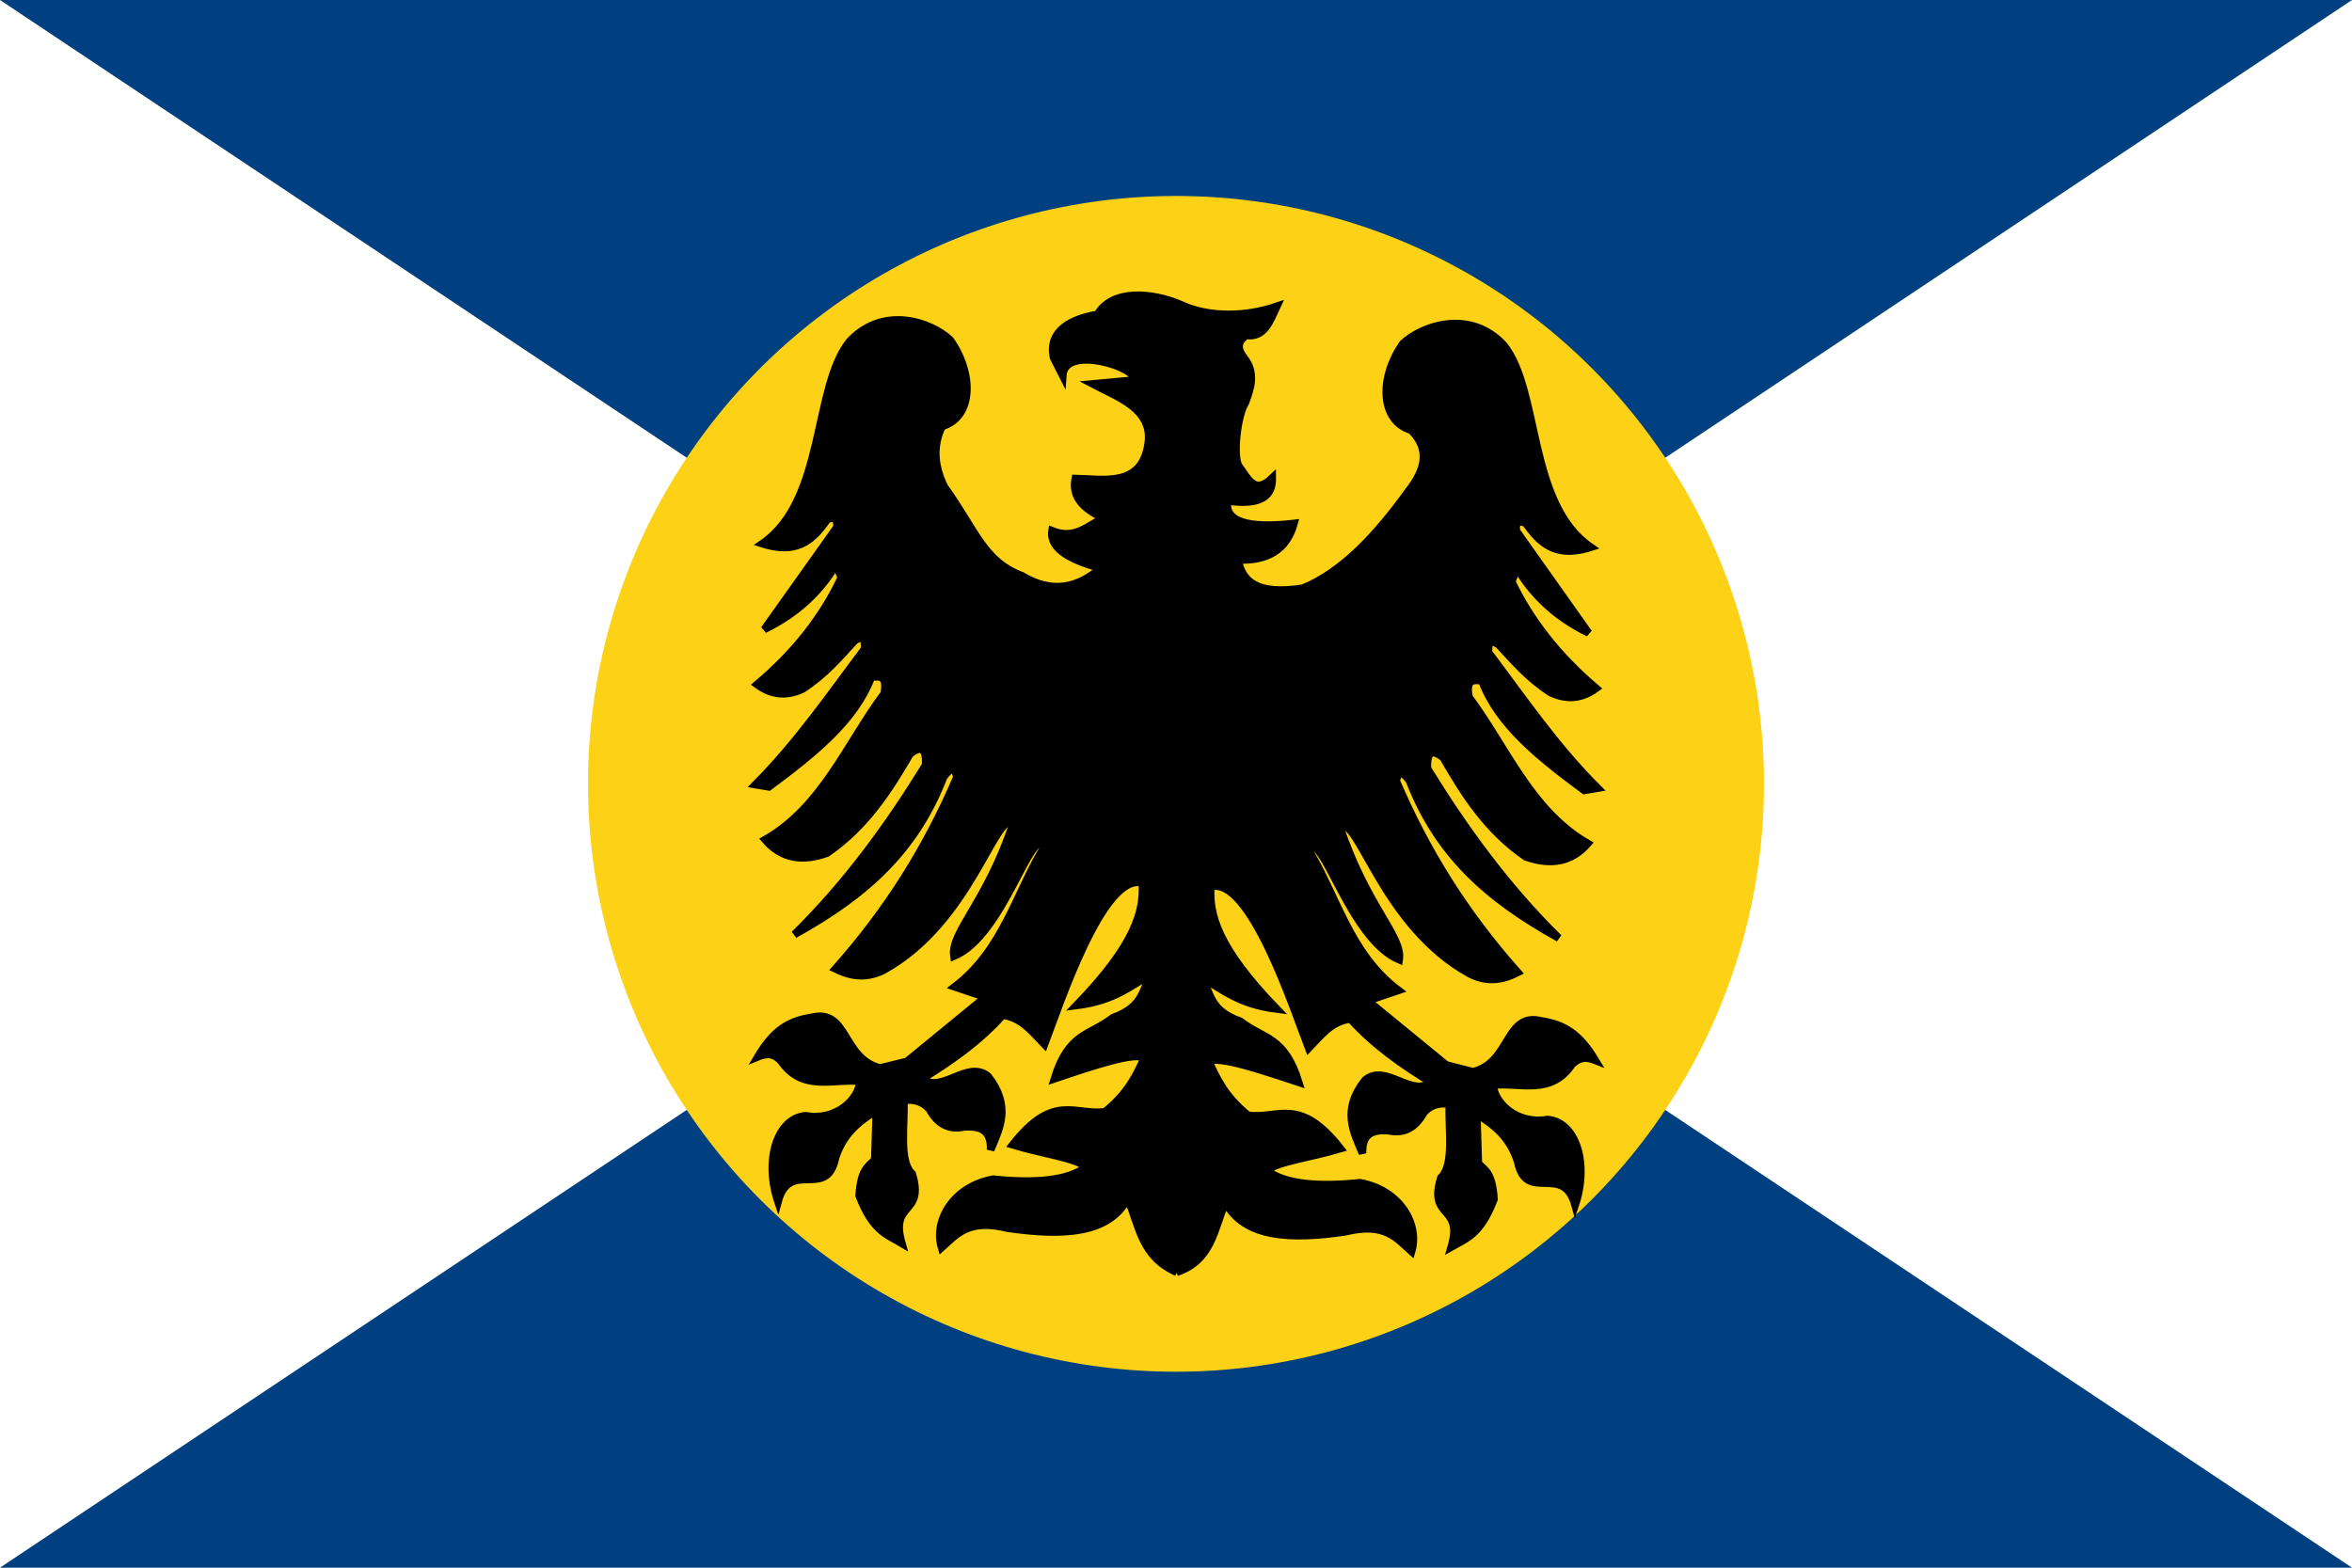
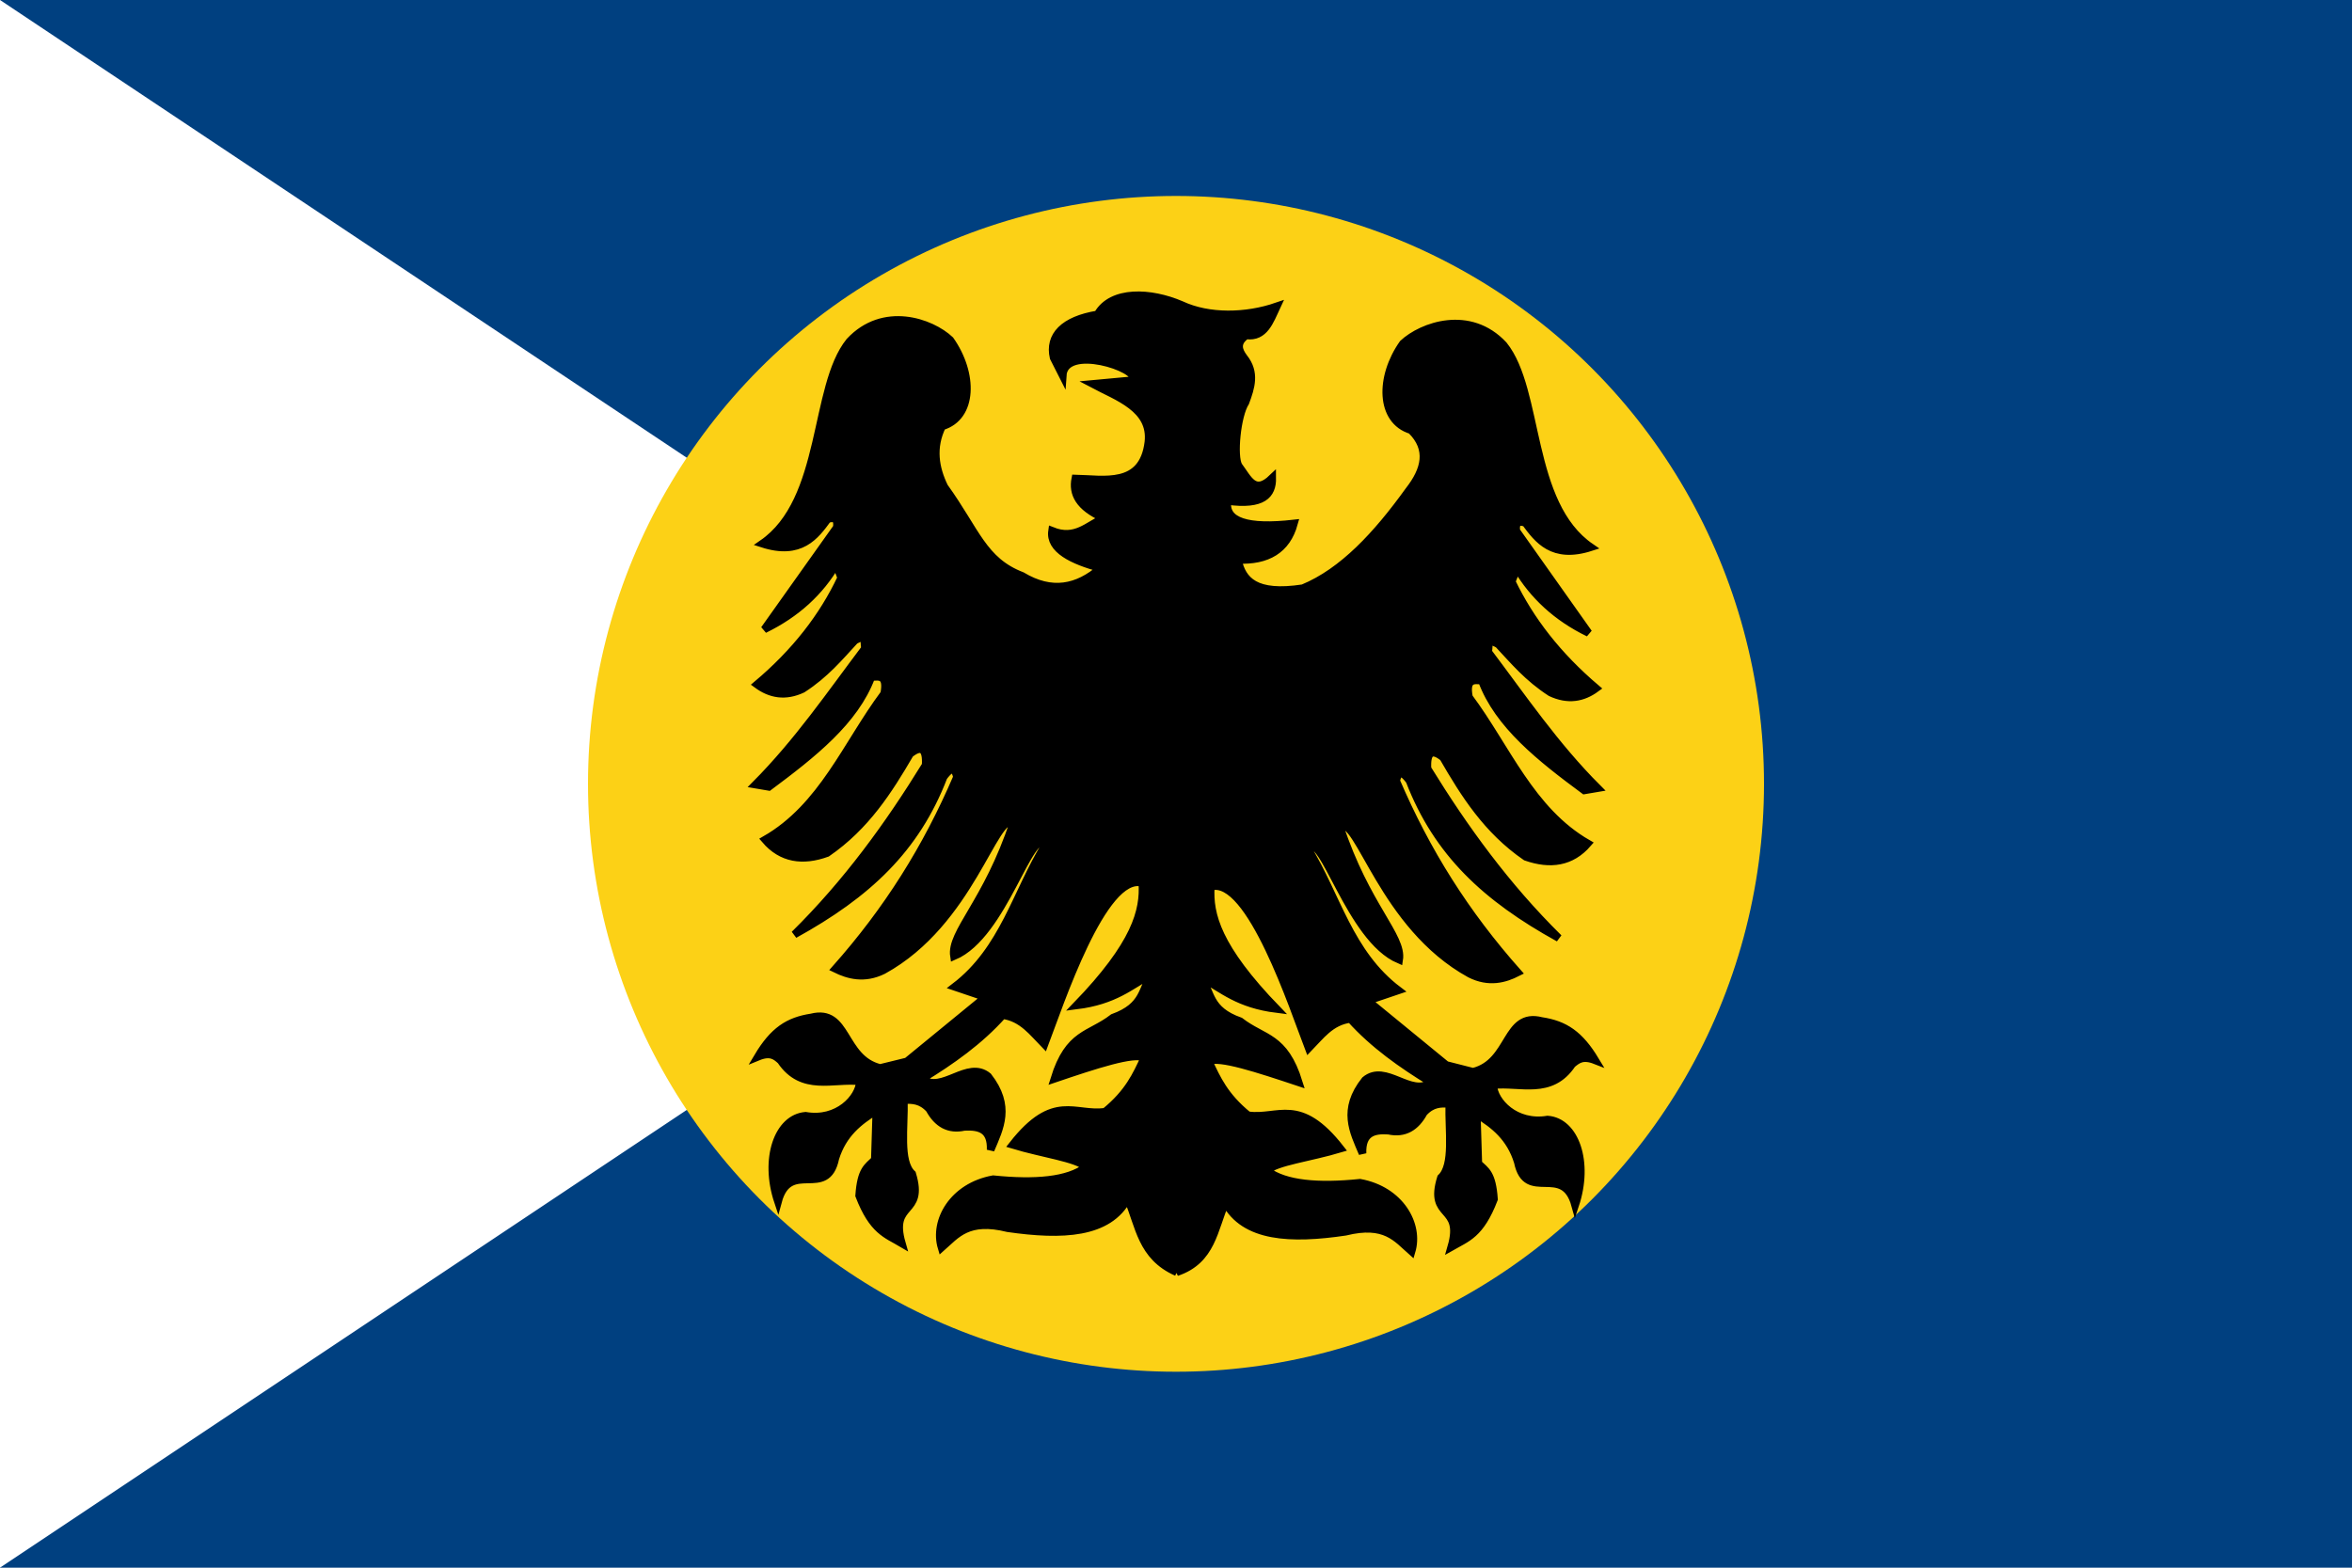
<svg xmlns="http://www.w3.org/2000/svg" height="240" width="360">
  <path d="m0 0h360v240h-360z" fill="#004080" />
  <path d="m0 0 180 120-180 120z" fill="#fff" />
-   <path d="m360 0-180 120 180 120z" fill="#fff" />
  <circle cx="180" cy="120" fill="#fcd116" r="90" />
  <path d="m167.1 387c14-4.7 14.7-17.1 19.3-27.6 7.5 14 25.8 14.8 47.4 11.6 15.8-3.9 20.3 2.6 26.2 7.8 3.2-10.7-4.5-24.3-20.4-27.2-16.6 1.7-29.6.6-36.8-4.8 3.7-3.5 17.1-5.1 29.1-8.7-16.3-20.9-24.6-11.5-36.6-13.2-9.3-7.6-12.3-14.5-15.5-21.3 3.9-2.2 19.4 2.9 35.6 8.3-5.7-18.4-13.9-17-23.2-24.2-12.7-4.5-11.2-11.4-15.5-17.4 8.6 4.8 14.8 10.7 30 12.6-23.5-24.3-26.8-37.4-26.1-48.4 15.5-4.3 32.7 48.3 38.7 63.9 4.7-4.8 8.7-10.6 16.5-11.6 9.2 10.2 20.3 18 31.9 25.1-7.9 6-18-7.7-26.1-.9-9.3 11.7-4.7 20.3-1 29-.3-8.2 4.4-9.4 10.3-9 6.3 1.4 10.8-1.4 13.9-7.1 3.4-3.7 6.7-3.7 10.1-3.5-.3 10.7 2 24.2-3.3 29.2-5.2 16.7 9 10.4 4.1 27.4 6.1-3.5 11.5-4.8 16.9-18.9-.7-10.3-3.3-11.3-6.2-14.1l-.6-19.5c6.9 4.2 13.2 9.2 16.2 18.9 3.4 16.5 18 .1 22.7 17.1 5.7-17.1 0-33.1-10.9-33.9-12.7 2.1-21.2-7.1-21.5-13.6 10.5-1.2 22.8 4.3 31.2-8.3 2.1-1.7 4.1-3.5 9.2-1.5-6.2-10.3-12.1-14.2-21.3-15.6-14.5-3.7-12 16.4-27.1 20.1l-10.6-2.7-31-25.4 12.1-4.1c-19.5-14.7-24.3-37.4-36-56.4 6.1-7.4 16.5 35.9 36.3 44.3 1.5-9.3-13.1-21.2-23.6-53.1 7.7-3.7 17 39.7 51.6 58.7 7.5 3.8 13.8 2 18.9-.6-20.7-23.3-36.1-47.8-48.1-75.8.7-2.6 1.5-5.1 5.3 0 11 28.5 30.2 46.3 59 62.2-20.8-20.5-37.3-43.3-51.9-67-.4-6.7 1.8-7.9 6.2-4.4 8.4 14.5 17.3 28.7 32.7 39.3 9.7 3.4 18 2.2 24.5-5.3-22.6-13-32.1-37.9-47-57.9-1.4-7.3 1.9-6.8 5.1-6.5 6.5 17.5 23.2 30.6 40.5 43.4l5.3-.9c-16.8-16.8-29.6-35.7-43.4-54 .9-2.2-1.1-5.8 4.1-2.9 6.2 6.6 11.6 13.2 20.7 19.1 6.8 3.2 12.7 2.2 18-1.7-15.2-12.9-26.1-27-33.4-42.2l2.1-5.3c6.4 10.8 15.7 19.5 28.3 25.6l-28.6-40.4c-.4-4.2 1.7-3.6 3.6-3.2 4.9 6.6 10.7 14.6 25.9 9.7-25.1-17.2-20-62-34.5-80-13.4-14.4-32.3-7.6-39.8-.6-9.4 13.3-9.2 30.5 3.2 34.3 7.6 7.5 5.6 15.6-.9 23.9-12.6 17.5-26.1 32.1-41.9 38.6-18.9 2.9-23.9-3.1-25.7-11.2 11.6.5 19.3-3.9 22.2-14.4-18.5 2.1-27.5-.8-26.3-8.9 14 1.9 17.8-2.4 17.7-9.1-7 6.7-9.3.6-13.3-4.8-2.2-3.6-.7-19.8 2.7-25.1 2.2-5.9 4.1-11.8-.6-17.7-2.2-2.9-3.2-5.9.9-8.8 7.2 1 9.4-5.7 12.1-11.5-12.2 4.2-26.9 4.5-37.8-.6-12.1-5.2-27.5-6-33.1 3.8-13.4 2.2-19.4 8.4-17.4 17.1l3.6 7.1c.8-12.6 30.5-2.9 28 1.8l-16.2 1.5c9.8 5.2 23.6 9.7 22.1 23-2.2 18.2-17.8 14.6-28.9 14.4-1.2 6 1.4 11.3 11.2 15.7-6.3 2.8-11.2 8.7-20.4 5-1.1 7.4 8.1 11.8 19.2 14.8-9.1 7.9-19.3 10.1-31.1 3-15.4-5.9-18.1-17.7-30.7-35.2-3.7-7.6-4.9-15.6-.9-23.9 12.4-3.7 12.6-20.9 3.2-34.2-7.5-7.1-26.4-13.8-39.8.6-14.5 18-9.5 62.8-34.5 80 15.2 4.9 21-3.1 25.9-9.8 1.9-.3 4-1 3.6 3.3l-28.7 40.4c12.7-6.2 22-14.8 28.4-25.7l2 5.3c-7.2 15.3-18.1 29.4-33.3 42.2 5.3 3.9 11.2 5 18 1.8 9.1-5.9 14.5-12.5 20.7-19.2 5.2-2.9 3.2.7 4.1 3-13.8 18.3-26.6 37.1-43.4 54l5.3.9c17.3-12.9 34-26 40.5-43.4 3.2-.3 6.5-.9 5.1 6.5-14.9 20-24.4 44.8-47.1 57.8 6.5 7.6 14.9 8.8 24.5 5.3 15.4-10.6 24.4-24.8 32.8-39.2 4.4-3.5 6.6-2.3 6.2 4.4-14.6 23.7-31.1 46.5-51.9 67 28.8-15.9 48-33.7 59-62.3 3.8-5.1 4.6-2.6 5.3 0-12 28-27.4 52.6-48.1 75.9 5.1 2.5 11.4 4.3 18.9.6 34.6-19 43.9-62.4 51.6-58.8-10.5 31.9-25.1 43.8-23.6 53.2 19.8-8.4 30.2-51.8 36.3-44.3-11.7 18.9-16.6 41.6-36 56.4l12.1 4.1-31 25.4-10.6 2.6c-15.1-3.7-12.6-23.7-27.2-20-9.1 1.4-15 5.2-21.2 15.6 5.1-2.1 7.1-.3 9.1 1.5 8.5 12.6 20.8 7 31.3 8.2-.3 6.5-8.8 15.8-21.5 13.6-10.9.9-16.6 16.9-10.9 34 4.6-17.1 19.3-.6 22.7-17.2 3-9.6 9.3-14.6 16.2-18.8l-.6 19.4c-2.9 2.9-5.5 3.9-6.2 14.2 5.4 14 10.8 15.3 16.9 18.9-4.9-17 9.2-10.7 4.1-27.5-5.3-4.9-3-18.5-3.3-29.2 3.4-.1 6.7-.1 10.1 3.6 3.1 5.7 7.6 8.4 13.8 7 6-.3 10.7.9 10.4 9.1 3.7-8.7 8.2-17.3-1-29.1-8.1-6.7-18.2 7-26.1 1 11.6-7.1 22.7-14.9 31.9-25.2 7.7 1.1 11.8 6.8 16.5 11.6 5.9-15.5 23.2-68.2 38.7-63.9.7 11-2.6 24.2-26.1 48.5 15.2-1.9 21.4-7.8 30-12.6-4.3 5.9-2.8 12.8-15.5 17.4-9.3 7.2-17.5 5.8-23.2 24.2 16.2-5.5 31.7-10.6 35.6-8.3-3.2 6.8-6.2 13.7-15.5 21.3-12.1 1.7-20.3-7.7-36.6 13.1 11.9 3.6 25.4 5.3 29 8.8-7.1 5.4-20.1 6.5-36.7 4.8-15.9 2.9-23.6 16.5-20.4 27.1 5.9-5.2 10.4-11.6 26.2-7.7 21.5 3.1 39.9 2.4 47.4-11.7 4.6 10.6 5.3 22.9 19.4 29.1z" stroke="#000" stroke-width="3" transform="matrix(.387 0 0 .387 115.438 45)" />
</svg>